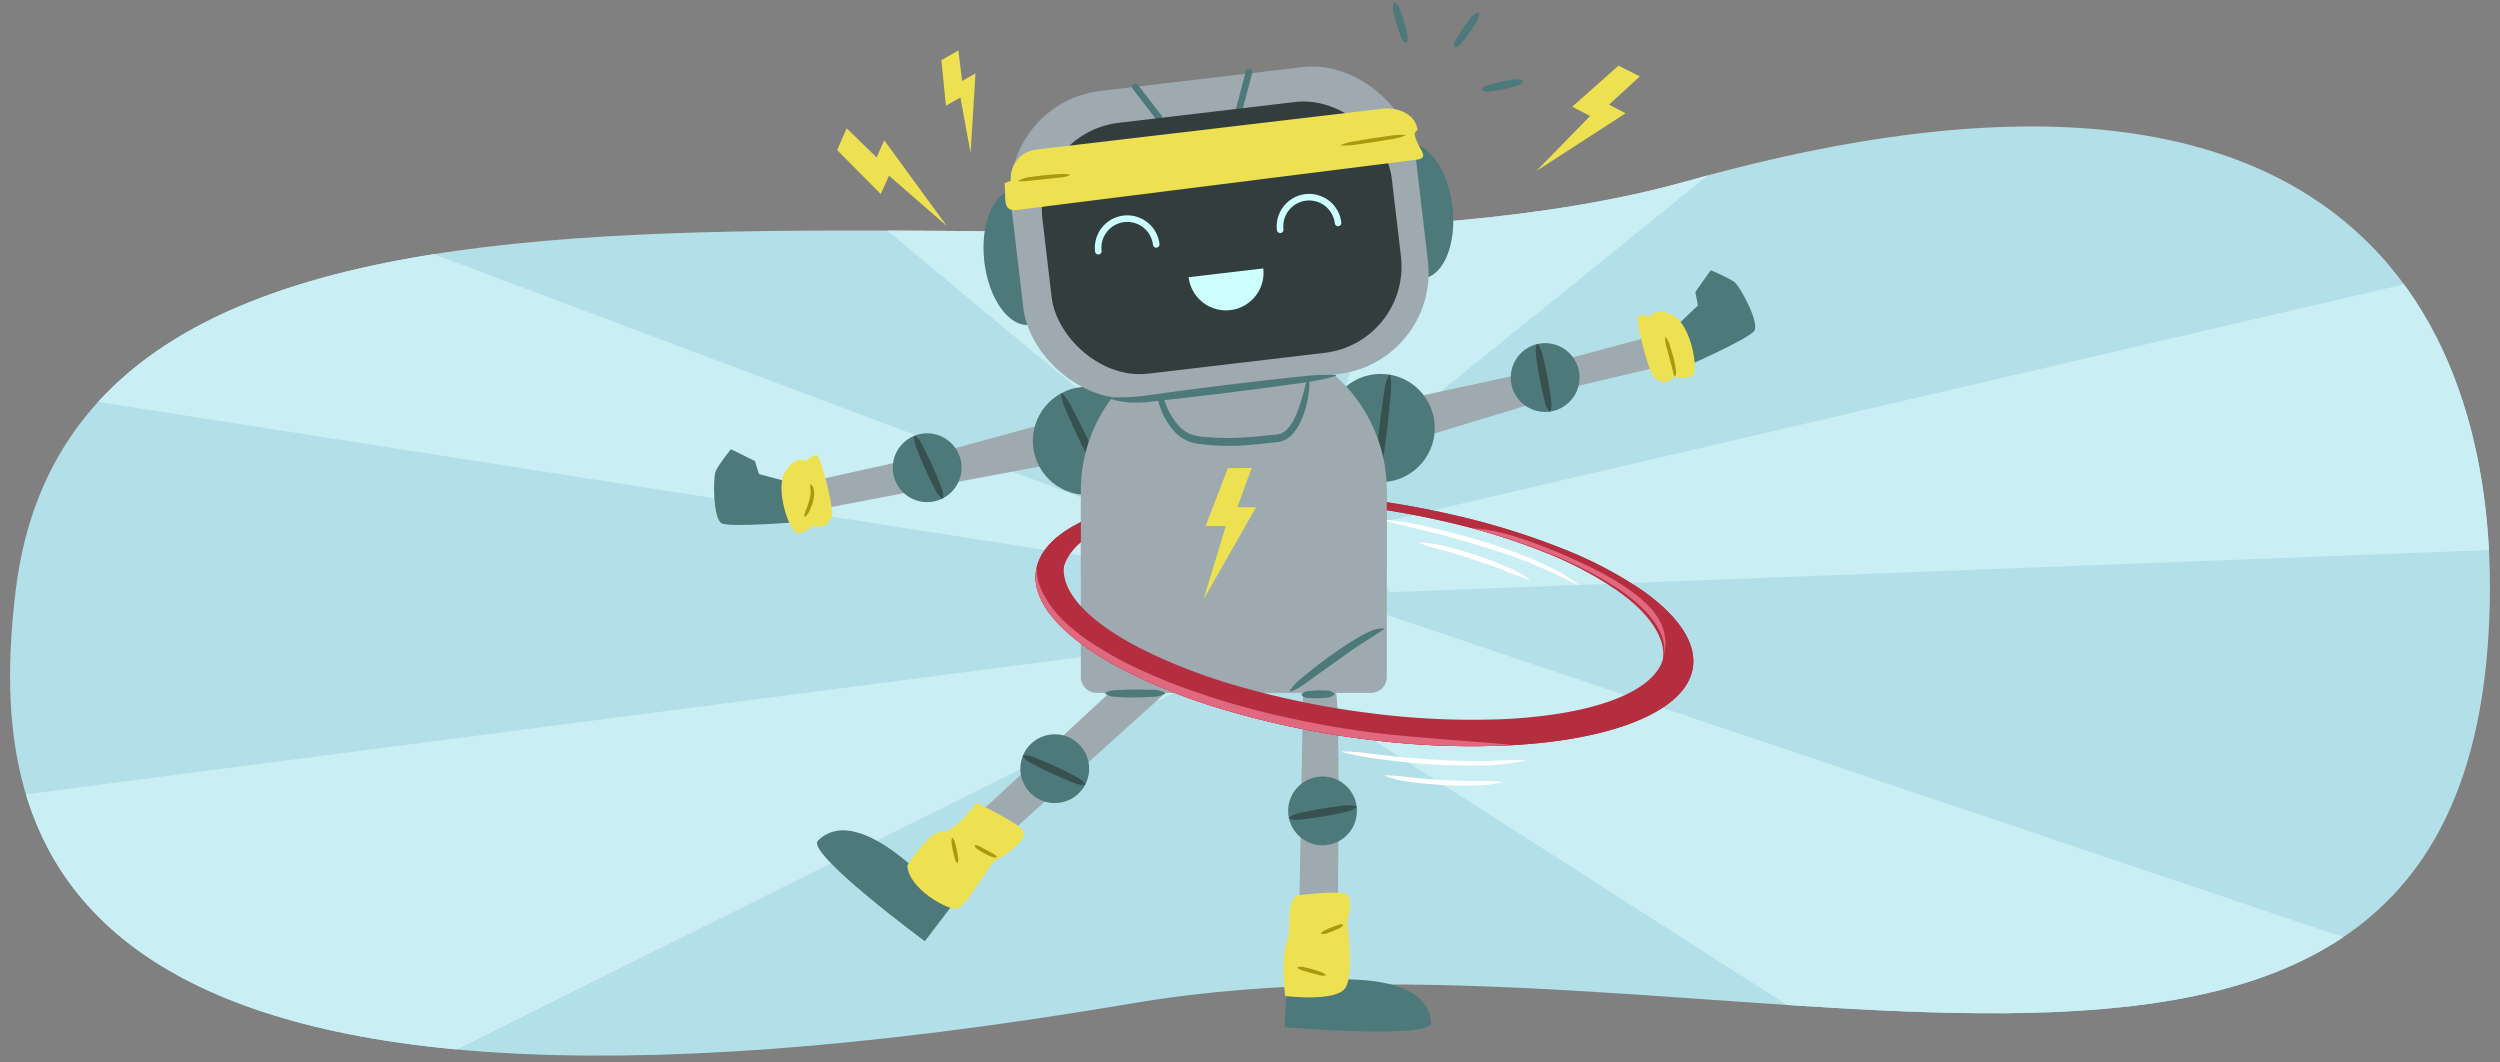
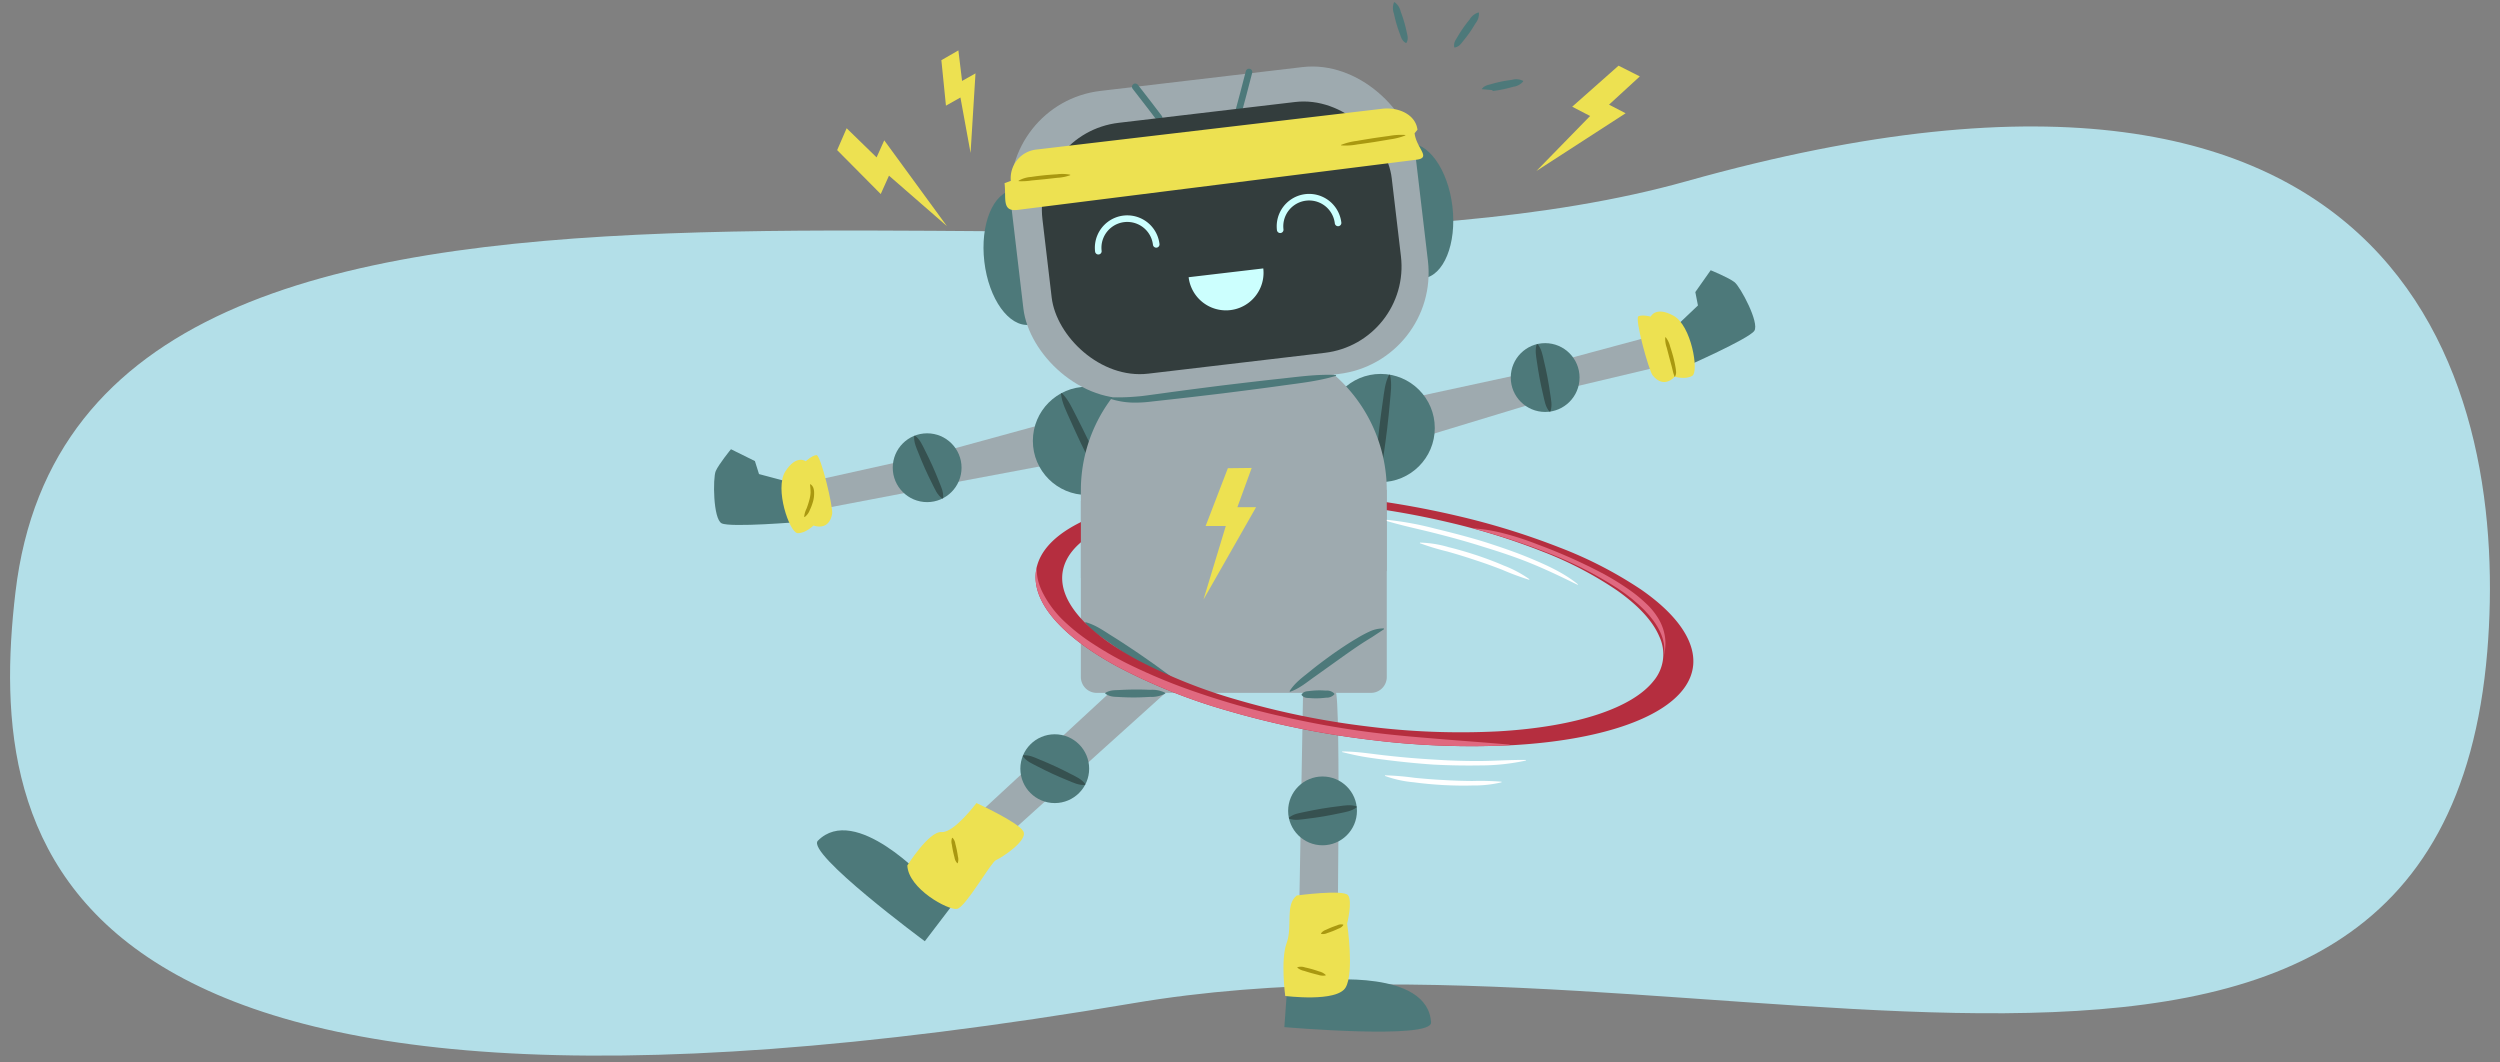
<svg xmlns="http://www.w3.org/2000/svg" id="artwork" width="760" height="323" viewBox="0 0 760 323">
  <rect x="0" y="0" width="760" height="323" fill="#808080" stroke="none" />
  <defs>
    <style>.cls-1,.cls-15,.cls-17{fill:none;}.cls-2{fill:#b52e3f;}.cls-3{fill:#b3dfe8;}.cls-4{clip-path:url(#clip-path);}.cls-5{fill:#c9eff4;}.cls-6{fill:#9eaaaf;}.cls-7{fill:#4d797a;}.cls-8{fill:#365150;}.cls-9{fill:#ede151;}.cls-10{fill:#a99810;}.cls-11{isolation:isolate;}.cls-12{clip-path:url(#clip-path-2);}.cls-13{fill:#e06980;}.cls-14{fill:#fff;}.cls-15{stroke:#4d797a;stroke-linejoin:round;}.cls-15,.cls-17{stroke-linecap:round;stroke-width:2px;}.cls-16{fill:#333d3d;}.cls-17{stroke:#ccfffe;stroke-miterlimit:10;}.cls-18{fill:#ccfffe;}</style>
    <clipPath id="clip-path">
-       <path class="cls-1" d="M4.7,180.02c-9.084,77.052,8.87,181.059,339.887,124.941C517.073,275.719,741.235,378.02,756.136,198.02,762.537,120.7,735.2-7.392,512.751,55.079,344.355,102.369,24.918,8.491,4.7,180.02Z" />
-     </clipPath>
+       </clipPath>
    <clipPath id="clip-path-2">
      <path class="cls-2" d="M504.678,192.093c2.167,4.679,1.547,8.964-1.538,12.683-3.173,3.824-8.929,7.02-16.849,9.4-8.072,2.427-18.306,3.98-30.156,4.479a239.534,239.534,0,0,1-39.577-1.861A261.769,261.769,0,0,1,377,208.757a169.566,169.566,0,0,1-30.524-11.767c-8.152-4.22-14.393-8.71-18.322-13.2-3.807-4.352-5.433-8.7-4.548-12.808.858-3.982,4-7.4,8.866-10.181,4.749-2.719,11.178-4.862,18.819-6.369a152.554,152.554,0,0,1,25.9-2.571,241.117,241.117,0,0,1,31.162,1.466,270.285,270.285,0,0,1,32.2,5.49,216.882,216.882,0,0,1,28.657,8.734,116.981,116.981,0,0,1,22.614,11.345c6.249,4.2,10.758,8.675,12.854,13.2m-189.495-19.76c-1.168,4.775.408,9.8,4.384,14.821,4.117,5.2,10.8,10.377,19.616,15.226a172.533,172.533,0,0,0,33.349,13.483,267.678,267.678,0,0,0,43.684,9,246.369,246.369,0,0,0,43.872,1.651c13.127-.767,24.442-2.765,33.337-5.768,8.709-2.94,15-6.809,18.411-11.375,3.311-4.427,3.891-9.472,1.407-14.924-2.4-5.257-7.418-10.4-14.321-15.2a124.693,124.693,0,0,0-24.786-12.8,224.609,224.609,0,0,0-31.169-9.645,277.228,277.228,0,0,0-34.9-5.855,248.228,248.228,0,0,0-33.778-1.272,160.167,160.167,0,0,0-28.213,3.268c-8.367,1.821-15.453,4.359-20.745,7.539-5.433,3.266-9.023,7.239-10.15,11.851" />
    </clipPath>
  </defs>
  <path class="cls-3" d="M4.7,180.02c-9.084,77.052,8.87,181.059,339.887,124.941C517.073,275.719,741.235,378.02,756.136,198.02,762.537,120.7,735.2-7.392,512.751,55.079,344.355,102.369,24.918,8.491,4.7,180.02Z" />
  <g class="cls-4">
    <polygon class="cls-5" points="408.449 182.524 888.362 344.174 765.576 447.902 396.242 211.363 408.449 182.524" />
-     <polygon class="cls-5" points="422.281 180.02 944.883 159.983 885.439 50.439 414.757 159.983 422.281 180.02" />
    <polygon class="cls-5" points="419.629 133.809 637.917 -42.626 467.38 -80.434 405.986 127.992 419.629 133.809" />
    <path class="cls-5" d="M360.862,144.6c-6.822-2.909-201.5-167.3-201.5-167.3l135.325-12.64Z" />
    <polygon class="cls-5" points="341.67 156.106 -53.001 7.784 -125.114 97.94 339.721 170.647 341.67 156.106" />
    <polygon class="cls-5" points="343.619 197.791 -163.119 263.712 -30.588 403.309 361.16 208.455 343.619 197.791" />
  </g>
  <polygon class="cls-6" points="462.982 113.609 422.485 122.37 425.986 134.831 467.229 122.311 462.982 113.609" />
  <circle class="cls-7" cx="419.728" cy="130.118" r="16.448" />
  <path class="cls-8" d="M422.566,113.953c.661,2.826.187,5.518-.031,8.241s-.54,5.432-.837,8.145c-.345,2.707-.685,5.415-1.092,8.115s-.651,5.42-1.878,8.023l-.292-.035c-.588-2.817-.2-5.519.041-8.239s.532-5.433.827-8.147c.342-2.707.674-5.416,1.082-8.116s.588-5.427,1.889-8.021Z" />
  <polygon class="cls-6" points="245.539 146.555 276.196 139.747 278.997 149.119 242.082 156.164 245.539 146.555" />
  <polygon class="cls-6" points="282.881 138.308 322.843 127.361 325.498 140.03 283.138 147.988 282.881 138.308" />
  <circle class="cls-7" cx="330.437" cy="134.021" r="16.448" />
  <path class="cls-8" d="M322.8,119.511c2.069,2.036,3.107,4.565,4.377,6.982s2.446,4.881,3.645,7.333c1.154,2.473,2.314,4.944,3.412,7.443s2.345,4.929,2.7,7.786l-.265.126c-2-2.067-3.117-4.559-4.367-6.986s-2.453-4.878-3.654-7.329c-1.157-2.471-2.323-4.939-3.421-7.439s-2.4-4.9-2.689-7.789Z" />
  <circle class="cls-7" cx="281.852" cy="142.187" r="10.458" />
  <path class="cls-8" d="M286.439,151.548c-1.612-1.178-2.182-2.825-2.987-4.365q-1.178-2.325-2.247-4.7c-.711-1.583-1.37-3.19-2.012-4.8s-1.412-3.17-1.29-5.127l.268-.121c1.545,1.208,2.194,2.819,2.978,4.369s1.545,3.111,2.257,4.693,1.382,3.184,2.02,4.8c.617,1.625,1.47,3.145,1.281,5.132Z" />
  <path class="cls-6" d="M421.582,205.811V148.955a46.633,46.633,0,0,0-46.5-46.5h0a46.632,46.632,0,0,0-46.5,46.5v56.856a4.823,4.823,0,0,0,4.823,4.823h83.346A4.823,4.823,0,0,0,421.582,205.811Z" />
  <polygon class="cls-6" points="479.433 117.39 509.987 110.137 508.417 100.482 472.128 110.254 479.433 117.39" />
  <circle class="cls-7" cx="469.727" cy="114.773" r="10.458" />
  <path class="cls-8" d="M471.042,125.128c-1.294-1.521-1.466-3.254-1.891-4.94q-.6-2.535-1.094-5.091c-.323-1.7-.59-3.42-.839-5.139s-.637-3.412-.063-5.287l.289-.055c1.222,1.534,1.478,3.252,1.88,4.942s.78,3.384,1.1,5.089.605,3.417.85,5.137c.222,1.724.7,3.4.052,5.289Z" />
  <polygon class="cls-6" points="344.279 204.142 275.644 267.573 283.726 274.246 354.072 210.835 344.279 204.142" />
  <path class="cls-6" d="M396.178,207.8l-1.605,90.681,11.825,1.041s1.424-89.27-.458-89.511S396.178,207.8,396.178,207.8Z" />
  <path class="cls-7" d="M289.223,275.543l-7.558-7.928s-21.649-23.513-33.029-12.04c-3.735,3.766,32.513,30.561,32.513,30.561Z" />
  <path class="cls-7" d="M391.393,298.96l10.913-.949s31.788-3.321,32.737,12.811c.311,5.3-44.6,1.423-44.6,1.423Z" />
  <path class="cls-9" d="M275.827,263.1s6.569-10.453,10.381-10.146,10.63-8.826,10.63-8.826,12.7,5.805,14.245,8.586-6.673,8.083-8.259,8.722-9.246,14.37-11.883,14.866S276.14,270.211,275.827,263.1Z" />
  <path class="cls-9" d="M394.222,272.225s14.189-1.9,15.594-.062-.289,8.641-.289,8.641,2.207,14.748-.438,19.367-18.381,2.6-18.381,2.6-1.467-10.933.423-16.063S390.576,275.063,394.222,272.225Z" />
-   <path class="cls-7" d="M351.509,113.834a84.129,84.129,0,0,0,2.7,8.52,20.951,20.951,0,0,0,4.375,7.342,10,10,0,0,0,3.354,2.29,13.852,13.852,0,0,0,4.087.81,70.886,70.886,0,0,0,8.9.33c2.972-.06,5.934-.3,8.928-.62l2.266-.228,1.153-.095.584-.039c.174-.018.306-.019.458-.046a5.364,5.364,0,0,0,3.183-1.826c1.827-2.014,2.913-4.834,3.8-7.615.887-2.814,1.6-5.714,2.406-8.648V114a.148.148,0,0,1,.291.029,29.46,29.46,0,0,1-.852,9.145,27.745,27.745,0,0,1-1.5,4.429,15.969,15.969,0,0,1-2.512,4.137,7.563,7.563,0,0,1-4.478,2.645c-.219.04-.466.052-.666.072l-.546.041-1.1.1-2.237.244c-3.007.337-6.065.644-9.131.684a73.206,73.206,0,0,1-9.187-.413c-.78-.105-1.479-.135-2.334-.31a10.982,10.982,0,0,1-2.4-.739,12.212,12.212,0,0,1-4.014-2.866,21.352,21.352,0,0,1-4.609-8.221,26.1,26.1,0,0,1-1.214-9.123.148.148,0,0,1,.291-.031Z" />
  <path class="cls-7" d="M330.093,189.161c3.106.874,5.579,2.706,8.191,4.328s5.161,3.34,7.718,5.048c2.529,1.749,5.059,3.5,7.535,5.328s5.065,3.543,6.933,6.181a.153.153,0,0,1-.036.213.155.155,0,0,1-.144.017l-.006,0a27.989,27.989,0,0,1-4.136-2.121c-1.3-.814-2.557-1.685-3.836-2.528l-7.663-5.093c-2.526-1.742-5.067-3.463-7.568-5.244s-5.133-3.366-7.15-5.882a.154.154,0,0,1,.023-.216A.16.16,0,0,1,330.093,189.161Z" />
  <path class="cls-7" d="M392.074,210.046c1.625-2.561,3.993-4.2,6.218-6.016s4.537-3.524,6.87-5.209c2.368-1.636,4.743-3.267,7.248-4.724a38.819,38.819,0,0,1,3.845-2.071,9.92,9.92,0,0,1,4.347-.988.151.151,0,0,1,.079.276l-.017.011-3.544,2.338c-1.188.733-2.394,1.474-3.572,2.251-2.354,1.57-4.678,3.213-6.988,4.873l-6.961,4.968c-2.339,1.642-4.493,3.51-7.341,4.519a.154.154,0,0,1-.2-.092A.158.158,0,0,1,392.074,210.046Z" />
  <circle class="cls-7" cx="320.646" cy="233.678" r="10.458" />
  <path class="cls-8" d="M311.046,229.615c1.99-.167,3.5.7,5.117,1.339q2.412.984,4.776,2.074c1.575.73,3.125,1.511,4.668,2.309s3.144,1.468,4.335,3.027l-.124.266c-1.958.1-3.5-.691-5.112-1.347s-3.206-1.337-4.781-2.065-3.131-1.5-4.671-2.3c-1.532-.823-3.172-1.411-4.331-3.036Z" />
  <circle class="cls-7" cx="402.052" cy="246.511" r="10.458" />
  <path class="cls-8" d="M391.834,248.574c1.549-1.261,3.286-1.4,4.98-1.783q2.547-.549,5.114-.982c1.711-.286,3.432-.516,5.156-.727s3.425-.563,5.287.053l.049.289c-1.561,1.189-3.284,1.407-4.982,1.773s-3.4.7-5.112.992-3.43.53-5.154.737c-1.729.185-3.415.625-5.289-.063Z" />
  <path class="cls-7" d="M243.212,158.654s-21.235,1.788-23.837.433-2.682-13.786-1.8-15.856,4.638-6.667,4.638-6.667l7.276,3.594,1.247,3.958,11.786,3.152Z" />
  <path class="cls-9" d="M252.979,156.215c.351-1.88-3.437-17.942-4.777-17.861s-3.247,1.877-3.247,1.877-2.821-2.182-6.2,3.064,1.291,18.575,3.656,18.769,4.9-2.313,4.9-2.313S251.964,161.654,252.979,156.215Z" />
  <path class="cls-7" d="M512.167,111.594s19.5-8.583,21.142-11.018-4.236-13.39-6-14.786-7.261-3.637-7.261-3.637l-4.672,6.635.8,4.073-8.844,8.4Z" />
  <path class="cls-9" d="M502.422,114.123c-1.207-1.484-5.56-17.4-4.345-17.971s3.75.095,3.75.095,1.434-3.265,6.911-.274,7.748,16.932,5.764,18.232-5.411.313-5.411.313S505.915,118.414,502.422,114.123Z" />
  <path class="cls-7" d="M336.1,210.582a5.958,5.958,0,0,1,2.244-.717c.75-.078,1.5-.072,2.253-.118q2.256-.119,4.516-.137c1.507-.009,3.015.036,4.523.1a8.9,8.9,0,0,1,4.535.872.171.171,0,0,1,.061.235.17.17,0,0,1-.057.059,8.8,8.8,0,0,1-4.517.978c-1.509.092-3.019.162-4.53.172s-3.022-.029-4.536-.111c-1.512-.121-3.032.074-4.55-1.042a.158.158,0,0,1-.033-.221.151.151,0,0,1,.048-.043Z" />
  <path class="cls-7" d="M395.724,211.05c.8-1.007,1.627-.872,2.448-.994.822-.1,1.644-.163,2.468-.183s1.648.018,2.474.075a3.1,3.1,0,0,1,2.492.867.219.219,0,0,1,.007.293,3.1,3.1,0,0,1-2.448.984c-.822.1-1.644.173-2.468.193s-1.648,0-2.473-.065c-.826-.084-1.646.091-2.493-.877A.228.228,0,0,1,395.724,211.05Z" />
  <path class="cls-10" d="M289.572,254.693a3.256,3.256,0,0,1,.852,1.832c.175.633.312,1.274.454,1.913.119.645.241,1.289.329,1.94a3.416,3.416,0,0,1-.06,2.018l-.143.029a3.425,3.425,0,0,1-.848-1.833c-.174-.633-.315-1.273-.459-1.912-.12-.644-.245-1.287-.333-1.938a3.25,3.25,0,0,1,.064-2.02Z" />
-   <path class="cls-10" d="M296.317,256.926a3.216,3.216,0,0,1,1.867.594l1.677.875,1.649.914a3.716,3.716,0,0,1,1.553,1.163l-.046.139a2.908,2.908,0,0,1-1.966-.334c-.6-.238-1.186-.526-1.761-.82-.565-.314-1.122-.641-1.655-1s-1.119-.645-1.4-1.4Z" />
  <path class="cls-10" d="M408.38,281.207a2.824,2.824,0,0,1-1.515,1.107c-.546.266-1.106.5-1.664.731-.568.212-1.134.427-1.713.61a2.965,2.965,0,0,1-1.859.243l-.054-.136a2.974,2.974,0,0,1,1.516-1.1c.546-.265,1.105-.5,1.663-.734.567-.214,1.132-.433,1.711-.616a2.827,2.827,0,0,1,1.861-.238Z" />
  <path class="cls-10" d="M394.419,294.042a3.637,3.637,0,0,1,2.3.056c.734.149,1.454.344,2.174.536.713.215,1.425.432,2.127.683a4.26,4.26,0,0,1,2.007,1.077l-.043.141a4.365,4.365,0,0,1-2.266-.189c-.724-.166-1.438-.363-2.154-.552-.71-.213-1.421-.419-2.123-.65a4.682,4.682,0,0,1-2.039-.956Z" />
  <path class="cls-10" d="M244.475,157.12a6.982,6.982,0,0,1,.728-2.527,25.016,25.016,0,0,0,.784-2.418,10.615,10.615,0,0,0,.433-2.429,21.652,21.652,0,0,0-.175-2.46l.122-.083a2.765,2.765,0,0,1,.553.489,3.139,3.139,0,0,1,.346.644,4.624,4.624,0,0,1,.226,1.41,9.138,9.138,0,0,1-.341,2.743,15.425,15.425,0,0,1-.953,2.529,4.615,4.615,0,0,1-1.6,2.176Z" />
  <path class="cls-10" d="M506.376,102.52a7.246,7.246,0,0,1,1.345,2.825c.333.978.621,1.971.9,2.969.257,1,.5,2.012.679,3.041a14.114,14.114,0,0,1,.221,1.562,2.581,2.581,0,0,1-.362,1.631l-.134-.06c-.1-.484-.315-.953-.42-1.435l-.353-1.472-.8-2.955-.773-2.977a7.876,7.876,0,0,1-.446-3.085Z" />
  <g class="cls-11">
    <path class="cls-2" d="M504.413,193.457a12.6,12.6,0,0,1-1.7,13.519c-3.228,4.11-9.038,7.583-17.006,10.215-8.122,2.682-18.4,4.462-30.285,5.14a225.594,225.594,0,0,1-39.649-1.491,245.449,245.449,0,0,1-39.557-8.065,159.972,159.972,0,0,1-30.45-12.148c-8.119-4.39-14.319-9.093-18.2-13.826-3.761-4.586-5.337-9.189-4.4-13.577.91-4.25,4.1-7.921,9.014-10.947,4.794-2.953,11.266-5.314,18.944-7.012a145.517,145.517,0,0,1,26-3.057,227.052,227.052,0,0,1,31.218,1.175,253.288,253.288,0,0,1,32.213,5.445,203.706,203.706,0,0,1,28.617,8.942,111.343,111.343,0,0,1,22.526,11.8c6.212,4.4,10.676,9.1,12.72,13.891m-189.23-21.124c-1.168,4.775.408,9.8,4.384,14.821,4.117,5.2,10.8,10.377,19.616,15.226a172.533,172.533,0,0,0,33.349,13.483,267.678,267.678,0,0,0,43.684,9,246.369,246.369,0,0,0,43.872,1.651c13.127-.767,24.442-2.765,33.337-5.768,8.709-2.94,15-6.809,18.411-11.375,3.311-4.427,3.891-9.472,1.407-14.924-2.4-5.257-7.418-10.4-14.321-15.2a124.693,124.693,0,0,0-24.786-12.8,224.609,224.609,0,0,0-31.169-9.645,277.228,277.228,0,0,0-34.9-5.855,248.228,248.228,0,0,0-33.778-1.272,160.167,160.167,0,0,0-28.213,3.268c-8.367,1.821-15.453,4.359-20.745,7.539-5.433,3.266-9.023,7.239-10.15,11.851" />
-     <path class="cls-2" d="M504.678,192.093c2.167,4.679,1.547,8.964-1.538,12.683-3.173,3.824-8.929,7.02-16.849,9.4-8.072,2.427-18.306,3.98-30.156,4.479a239.534,239.534,0,0,1-39.577-1.861A261.769,261.769,0,0,1,377,208.757a169.566,169.566,0,0,1-30.524-11.767c-8.152-4.22-14.393-8.71-18.322-13.2-3.807-4.352-5.433-8.7-4.548-12.808.858-3.982,4-7.4,8.866-10.181,4.749-2.719,11.178-4.862,18.819-6.369a152.554,152.554,0,0,1,25.9-2.571,241.117,241.117,0,0,1,31.162,1.466,270.285,270.285,0,0,1,32.2,5.49,216.882,216.882,0,0,1,28.657,8.734,116.981,116.981,0,0,1,22.614,11.345c6.249,4.2,10.758,8.675,12.854,13.2m-189.495-19.76c-1.168,4.775.408,9.8,4.384,14.821,4.117,5.2,10.8,10.377,19.616,15.226a172.533,172.533,0,0,0,33.349,13.483,267.678,267.678,0,0,0,43.684,9,246.369,246.369,0,0,0,43.872,1.651c13.127-.767,24.442-2.765,33.337-5.768,8.709-2.94,15-6.809,18.411-11.375,3.311-4.427,3.891-9.472,1.407-14.924-2.4-5.257-7.418-10.4-14.321-15.2a124.693,124.693,0,0,0-24.786-12.8,224.609,224.609,0,0,0-31.169-9.645,277.228,277.228,0,0,0-34.9-5.855,248.228,248.228,0,0,0-33.778-1.272,160.167,160.167,0,0,0-28.213,3.268c-8.367,1.821-15.453,4.359-20.745,7.539-5.433,3.266-9.023,7.239-10.15,11.851" />
    <g class="cls-12">
      <path class="cls-13" d="M458.934,227.125a112.466,112.466,0,0,1-24.288,2.054,234.756,234.756,0,0,1-24.3-1.945c-8.063-1.04-16.1-2.371-24.048-4.151a242.709,242.709,0,0,1-23.572-6.523,165.2,165.2,0,0,1-22.675-9.48c-7.305-3.786-14.44-8.18-20.5-14.228a37.7,37.7,0,0,1-7.538-10.571,22.645,22.645,0,0,1-1.942-6.549,15.872,15.872,0,0,1,.68-7.141,8.26,8.26,0,0,1,.436-.988c.138-.29.289-.535.435-.8a16.7,16.7,0,0,1,.951-1.458,21.785,21.785,0,0,1,2.179-2.568,27.576,27.576,0,0,1,5.146-4,30.611,30.611,0,0,1,11.836-4.071l.247.7a79.245,79.245,0,0,0-9.676,6.755,31.55,31.55,0,0,0-3.957,3.911,22.408,22.408,0,0,0-1.6,2.14c-.246.362-.458.732-.66,1.095-.089.179-.2.367-.269.536-.073.151-.166.4-.166.4-1,3.008-.336,6.514,1.236,9.747a31.762,31.762,0,0,0,6.607,8.865,60.322,60.322,0,0,0,9.085,7.064,103.5,103.5,0,0,0,10.182,5.834,174.266,174.266,0,0,0,21.923,9.017,237.005,237.005,0,0,0,22.93,6.546c7.755,1.805,15.583,3.35,23.475,4.515,7.889,1.2,15.836,1.953,23.791,2.594,7.959.691,15.922,1.209,24.012,1.95Z" />
      <path class="cls-13" d="M496.751,207.924c1.318-3.581,2.854-6.233,3.677-8.965a9.166,9.166,0,0,0,.214-4,10.646,10.646,0,0,0-1.525-3.691,27.852,27.852,0,0,0-6.611-6.44,86.851,86.851,0,0,0-8.466-5.422,185.5,185.5,0,0,0-18.48-9.026c-6.375-2.658-12.739-5.32-18.825-9.116l.217-.714a50.966,50.966,0,0,1,10.524,1.689,87.4,87.4,0,0,1,10.035,3.3,164.725,164.725,0,0,1,19.425,8.631,78.891,78.891,0,0,1,9.215,5.734,42.088,42.088,0,0,1,4.3,3.6,20.627,20.627,0,0,1,3.774,4.676,14.889,14.889,0,0,1,2.007,6.071,14.643,14.643,0,0,1-.825,6.318,13.185,13.185,0,0,1-3.135,5.085,10.284,10.284,0,0,1-5.06,2.864Z" />
    </g>
  </g>
  <path class="cls-14" d="M420.8,157.951a93.39,93.39,0,0,1,15.383,2.734c5.066,1.215,10.114,2.519,15.1,4.051,4.965,1.594,9.913,3.268,14.722,5.319,4.8,2.035,9.6,4.262,13.688,7.577l-.1.157c-4.673-2.311-9.305-4.529-14.1-6.494s-9.716-3.571-14.664-5.093c-4.938-1.566-9.941-2.938-14.969-4.206s-10.107-2.3-15.1-3.861Z" />
  <path class="cls-14" d="M431.673,164.952a33.437,33.437,0,0,1,8.724,1.388c2.86.7,5.685,1.535,8.483,2.452,2.792.937,5.555,1.964,8.259,3.133a34.807,34.807,0,0,1,7.8,4.154l-.083.168a82.23,82.23,0,0,1-8.227-3.057c-2.716-1.052-5.456-2.043-8.228-2.939-2.759-.935-5.549-1.778-8.353-2.577a75.829,75.829,0,0,1-8.4-2.537Z" />
  <path class="cls-14" d="M408.011,228.446c4.759-.025,9.327.823,13.974,1.292q6.951.771,13.929,1.169,6.972.465,13.957.444c4.661-.043,9.28-.377,13.984-.327l.023.185a65.786,65.786,0,0,1-13.987,1.482q-7.038.114-14.069-.252c-4.68-.319-9.345-.784-13.994-1.361-2.324-.3-4.649-.583-6.958-.973-2.307-.37-4.605-.918-6.857-1.472Z" />
  <path class="cls-14" d="M421.061,235.7a79.335,79.335,0,0,1,8.853.742c2.937.287,5.878.536,8.824.678,2.944.183,5.893.277,8.843.3a81.077,81.077,0,0,1,8.883.218l.015.186a36.276,36.276,0,0,1-8.888.962c-2.98.089-5.962.019-8.939-.132-2.975-.174-5.946-.44-8.9-.843a33.877,33.877,0,0,1-8.732-1.929Z" />
  <path class="cls-6" d="M421.582,173.518V148.955c-32.465-11.788-68.71-14.15-92.993,3.38v23.386C362.459,184.548,394.138,186.082,421.582,173.518Z" />
  <polyline class="cls-9" points="373.27 142.342 366.513 159.901 372.641 159.901 365.858 182.263 381.845 154.186 376.164 154.186 380.512 142.255" />
  <ellipse class="cls-7" cx="430.231" cy="64.126" rx="11.387" ry="20.639" transform="translate(-4.55 50.837) rotate(-6.727)" />
  <ellipse class="cls-7" cx="310.549" cy="78.242" rx="11.387" ry="20.639" transform="translate(-7.027 36.915) rotate(-6.727)" />
  <rect class="cls-6" x="308.81" y="23.695" width="123.833" height="93.942" rx="31" transform="translate(-5.725 43.912) rotate(-6.727)" />
  <path class="cls-15" d="M345.121,26.39c1.585,1.963,7.241,9.417,7.241,9.417" />
  <path class="cls-15" d="M379.7,21.881c-.584,2.454-3.024,11.488-3.024,11.488" />
  <rect class="cls-16" x="317.942" y="33.908" width="106.911" height="76.783" rx="26.441" transform="translate(-5.912 44.002) rotate(-6.727)" />
  <path class="cls-17" d="M333.9,76.364a8.856,8.856,0,0,1,17.591-2.075" />
  <path class="cls-18" d="M361.344,84.274A11.426,11.426,0,0,0,384.039,81.6Z" />
  <path class="cls-17" d="M389.182,69.843a8.856,8.856,0,0,1,17.591-2.075" />
  <path class="cls-9" d="M430.487,48.569,309.326,63.815c-4.861.573-3.4-3.469-3.946-8.134l1.908-.7a8.752,8.752,0,0,1,7.837-9.524L420.2,33.062c4.861-.574,10.159,1.716,10.709,6.381l-.871,1.058C430.583,45.166,435.347,48,430.487,48.569Z" />
  <path class="cls-7" d="M406.065,114.282c-5.633,1.689-11.406,2.244-17.147,3.059-5.742.8-11.5,1.52-17.245,2.252-5.757.685-11.514,1.375-17.279,2l-4.322.48a39.088,39.088,0,0,1-4.419.319,24.454,24.454,0,0,1-8.728-1.358.149.149,0,0,1-.087-.192.152.152,0,0,1,.148-.1,64.977,64.977,0,0,0,8.583-.2c1.439-.1,2.782-.292,4.237-.493l4.31-.585c5.744-.8,11.5-1.528,17.25-2.263,5.758-.688,11.515-1.386,17.282-2.009,5.768-.606,11.5-1.471,17.381-1.2a.149.149,0,0,1,.036.291Z" />
  <path class="cls-7" d="M442.073,14.265c-.2-1.436.534-2.219,1.057-3.149q.813-1.377,1.722-2.685c.609-.871,1.264-1.71,1.935-2.537a4.718,4.718,0,0,1,2.582-2.085.194.194,0,0,1,.236.14.137.137,0,0,1,0,.028,4.723,4.723,0,0,1-1.065,3.144c-.545.915-1.106,1.819-1.714,2.691s-1.252,1.717-1.926,2.542c-.692.813-1.173,1.773-2.591,2.079a.2.2,0,0,1-.238-.153Z" />
-   <path class="cls-7" d="M450.44,27.108c.841-1.182,1.913-1.245,2.933-1.56q1.536-.441,3.1-.766c1.041-.214,2.093-.373,3.149-.512a4.722,4.722,0,0,1,3.309.262A.194.194,0,0,1,463,24.8a.132.132,0,0,1-.016.025,4.721,4.721,0,0,1-2.935,1.55c-1.025.289-2.054.56-3.094.775s-2.09.387-3.147.523c-1.061.113-2.071.48-3.311-.273a.2.2,0,0,1-.067-.275Z" />
+   <path class="cls-7" d="M450.44,27.108c.841-1.182,1.913-1.245,2.933-1.56q1.536-.441,3.1-.766c1.041-.214,2.093-.373,3.149-.512a4.722,4.722,0,0,1,3.309.262A.194.194,0,0,1,463,24.8a.132.132,0,0,1-.016.025,4.721,4.721,0,0,1-2.935,1.55c-1.025.289-2.054.56-3.094.775s-2.09.387-3.147.523a.2.2,0,0,1-.067-.275Z" />
  <path class="cls-7" d="M427.327,13.039c-1.247-.742-1.4-1.8-1.794-2.8q-.564-1.5-1.015-3.024c-.3-1.02-.542-2.056-.767-3.1A4.719,4.719,0,0,1,423.743.8a.193.193,0,0,1,.256-.1.21.21,0,0,1,.026.013,4.726,4.726,0,0,1,1.784,2.8c.372,1,.726,2,1.025,3.022s.555,2.051.776,3.093c.2,1.049.648,2.025,0,3.322a.2.2,0,0,1-.269.09Z" />
  <polyline class="cls-9" points="492.036 19.968 477.948 32.44 483.387 35.263 467.063 51.984 494.189 34.432 489.147 31.814 498.504 23.229" />
  <polyline class="cls-9" points="254.493 45.632 267.743 58.99 270.253 53.4 287.873 68.749 268.811 42.662 266.483 47.844 257.381 38.99" />
  <polyline class="cls-9" points="286.176 18.303 287.568 32.122 291.971 29.64 295.053 46.501 296.55 22.306 292.469 24.606 291.348 15.316" />
  <path class="cls-10" d="M309.638,54.942a8.8,8.8,0,0,1,3.843-1.151c1.309-.214,2.622-.359,3.935-.506,1.315-.122,2.63-.232,3.949-.306a12.412,12.412,0,0,1,3.98.134l.011.146a13.28,13.28,0,0,1-3.9.788l-3.921.438-3.919.379a19.78,19.78,0,0,1-3.934.217Z" />
  <path class="cls-10" d="M407.671,44.054a18.97,18.97,0,0,1,4.826-1.218c1.622-.3,3.248-.552,4.873-.815,1.629-.238,3.257-.479,4.89-.687a19.9,19.9,0,0,1,4.954-.3l.023.145a19.925,19.925,0,0,1-4.819,1.212c-1.625.295-3.254.556-4.883.82-1.632.241-3.264.486-4.9.694a18.679,18.679,0,0,1-4.947.29Z" />
</svg>